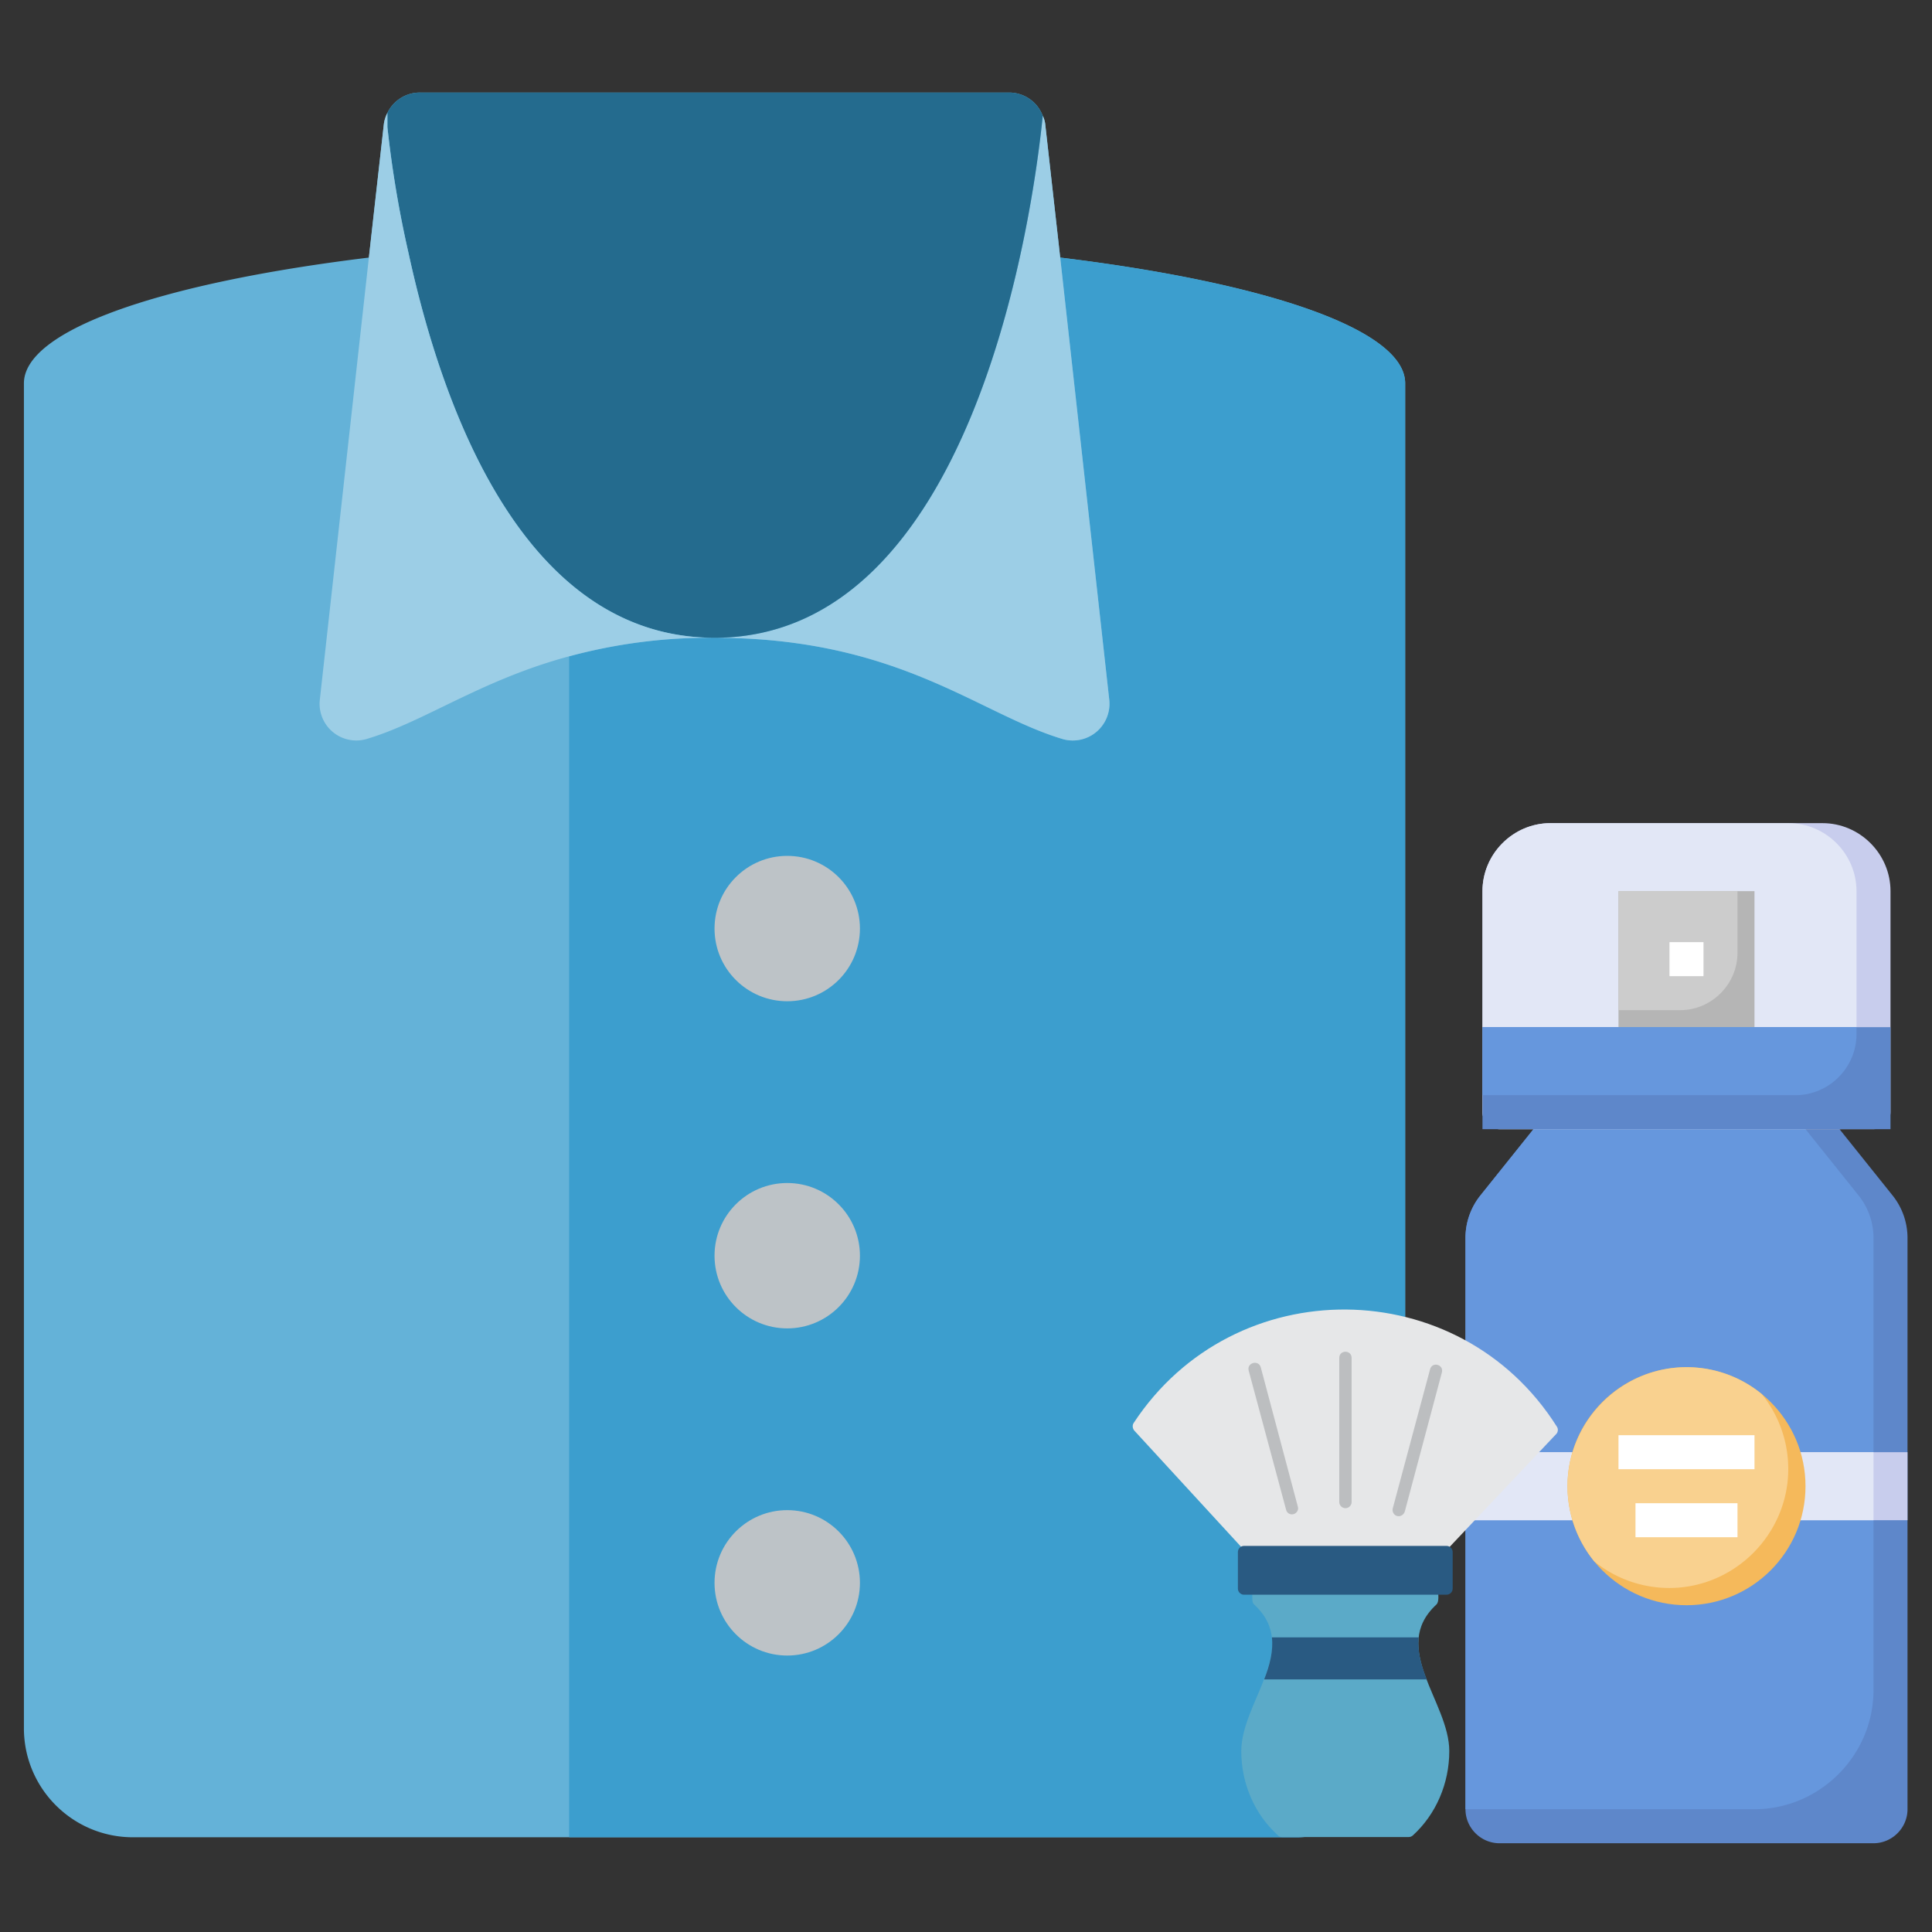
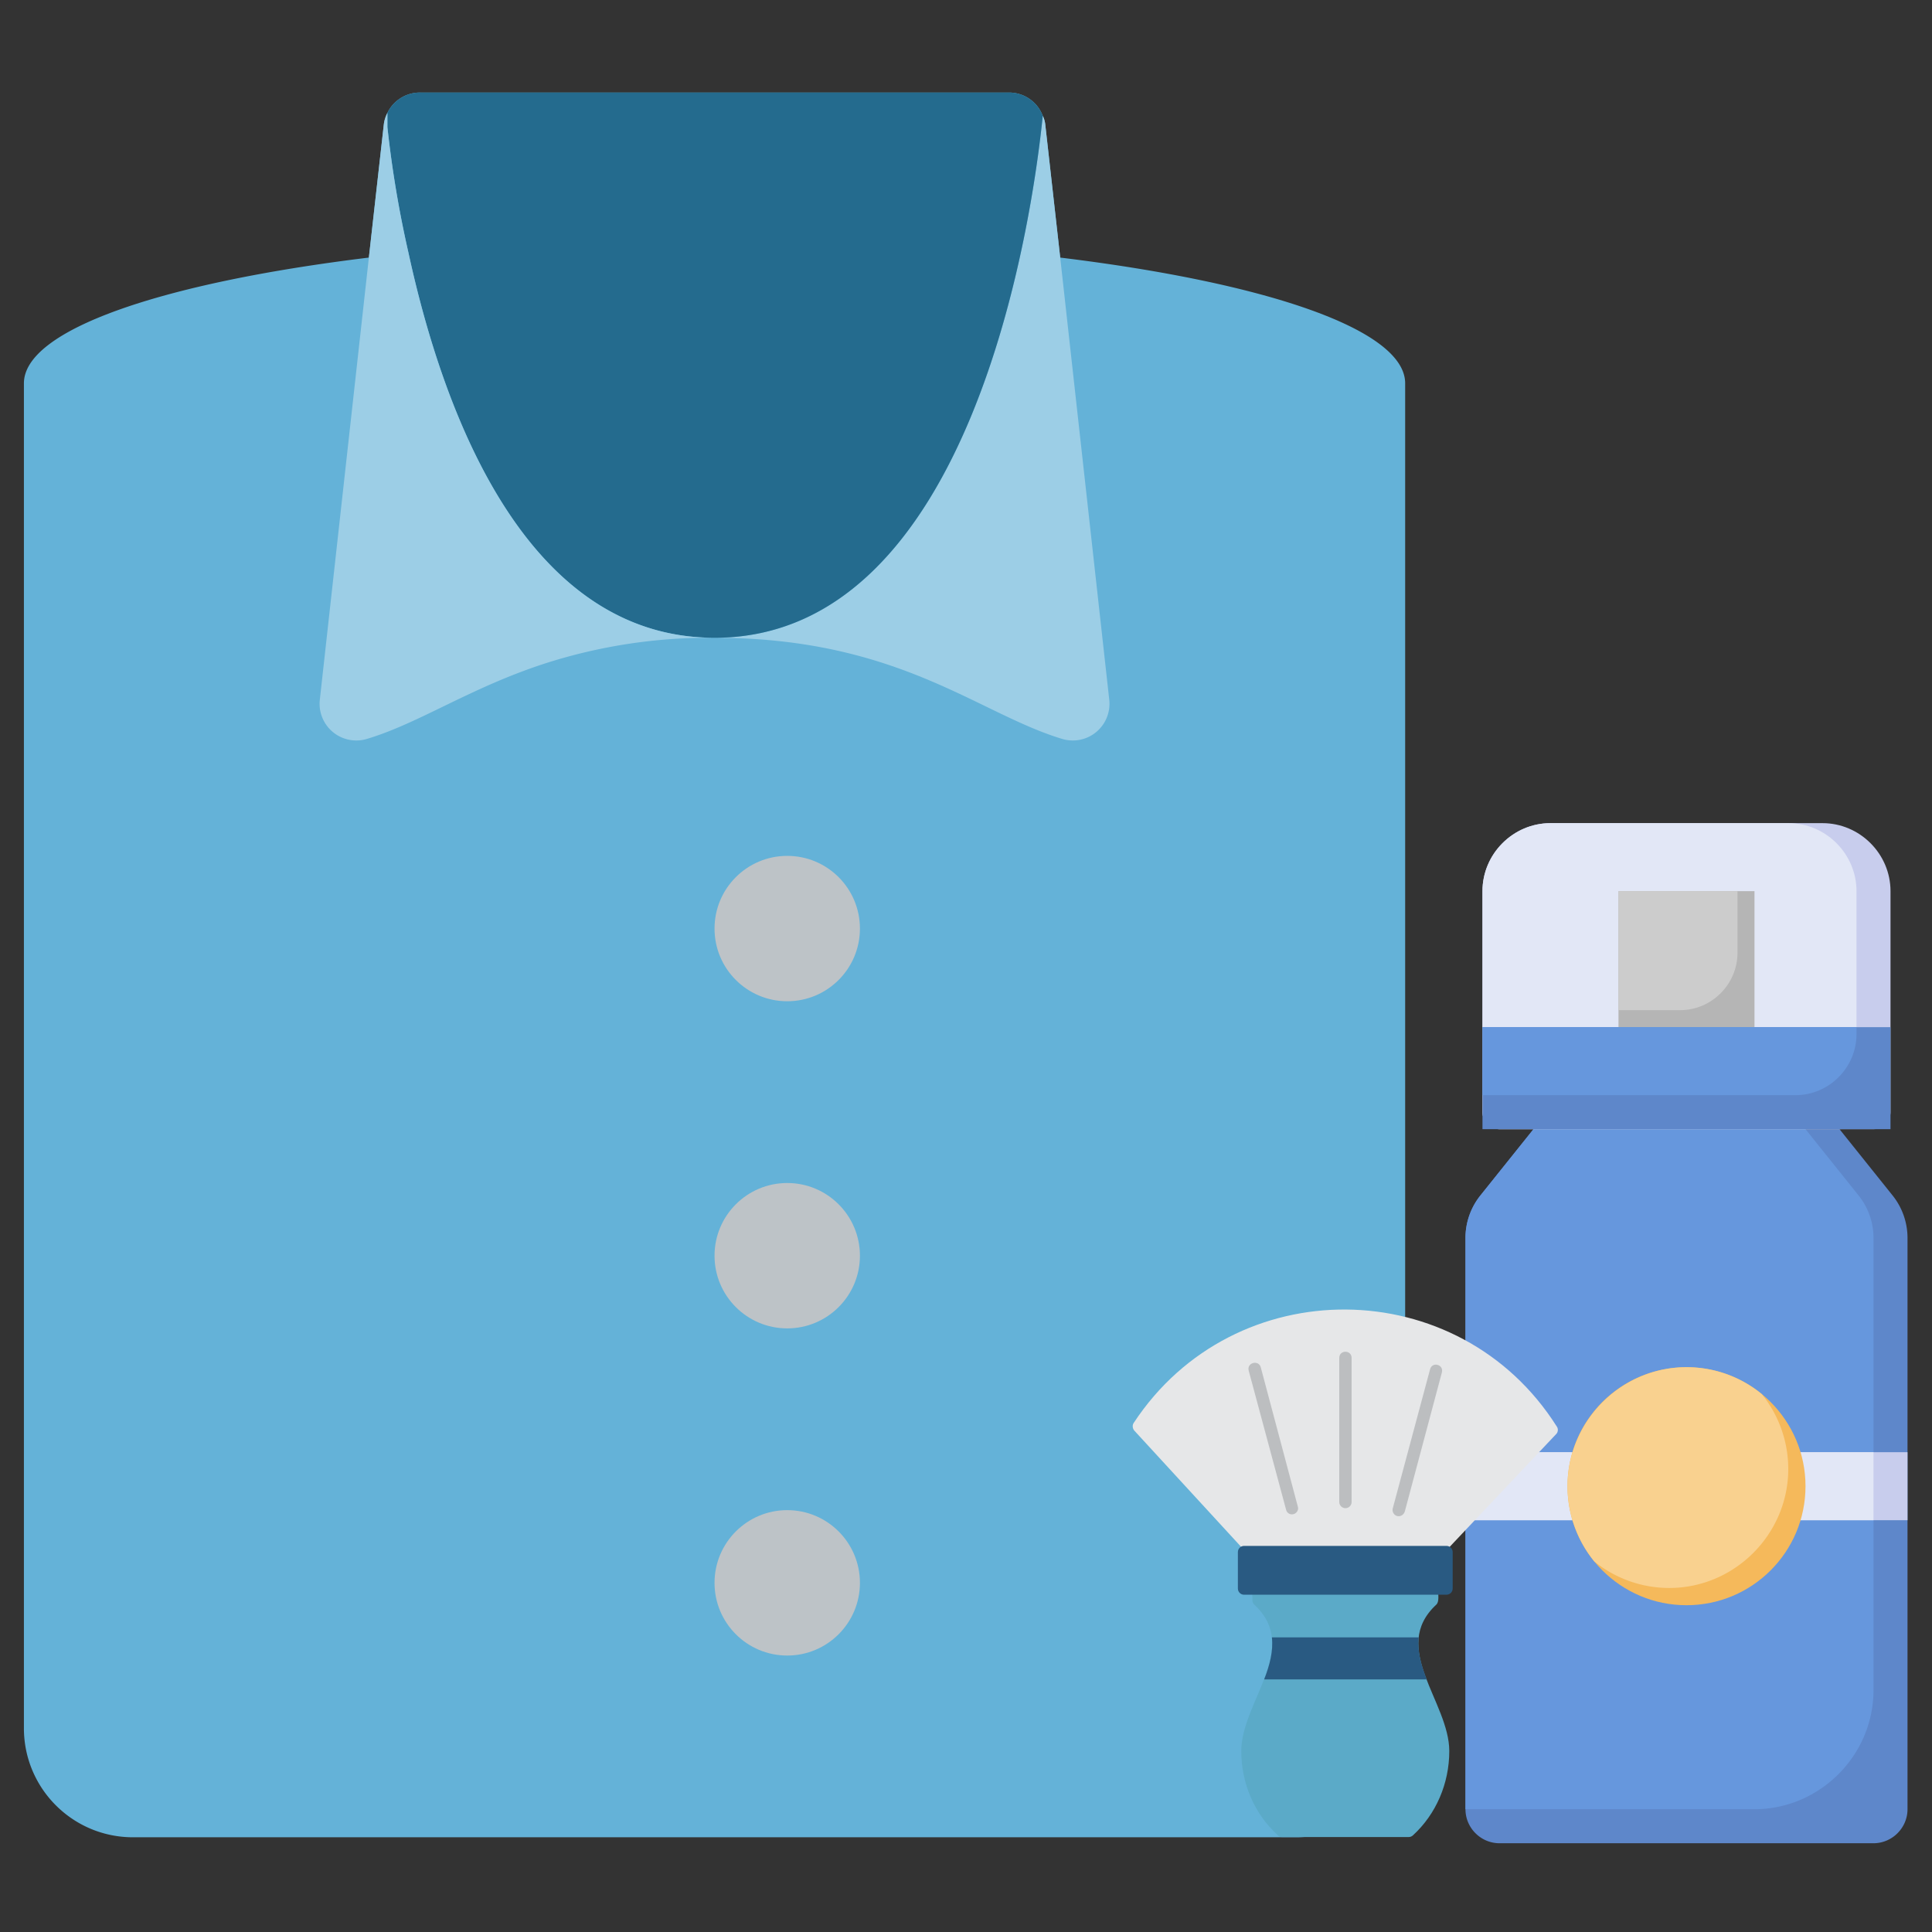
<svg xmlns="http://www.w3.org/2000/svg" xml:space="preserve" style="fill-rule:evenodd;clip-rule:evenodd;stroke-linejoin:round;stroke-miterlimit:2" viewBox="0 0 120 120">
  <rect x="0" y="0" width="120" height="120" fill="#333333" stroke="none" />
  <g>
    <g transform="matrix(.341 0 0 .341 -21.126 5.749)">
      <clipPath id="a">
        <path d="M0 0h318v384H0z" />
      </clipPath>
      <g clip-path="url(#a)">
        <path d="m255.066 30.059-2.714-24.168a4.713 4.713 0 0 0-.465-1.653A6.543 6.543 0 0 0 245.73 0H138.477a6.558 6.558 0 0 0-5.961 3.707 6.062 6.062 0 0 0-.661 2.184l-2.714 24.168c-37.539 4.566-62.832 13.109-62.832 22.906V297.93c0 10.972 8.894 19.863 19.863 19.863h211.863c10.969 0 19.863-8.891 19.863-19.863V52.965c0-9.797-25.293-18.34-62.832-22.906Z" style="fill:#64b2d8;fill-rule:nonzero" />
-         <path d="M317.898 52.965V297.93c0 10.972-8.894 19.863-19.863 19.863H165.621V102.688a97.732 97.732 0 0 1 26.481-3.379c33.636 0 48.066 13.906 63.496 18.472a6.686 6.686 0 0 0 6.09-1.355 6.694 6.694 0 0 0 2.316-5.793l-8.938-80.574c37.539 4.566 62.832 13.109 62.832 22.906Z" style="fill:#3c9ece;fill-rule:nonzero" />
        <path d="M264.004 110.633a6.694 6.694 0 0 1-2.316 5.793 6.686 6.686 0 0 1-6.09 1.355c-15.43-4.566-29.86-18.472-63.496-18.472 46.875 0 57.867-76.071 59.785-95.071.254.52.414 1.078.465 1.653l2.714 24.168 8.938 80.574Z" style="fill:#9ccee6;fill-rule:nonzero" />
        <path d="M251.887 4.238c-1.918 19-12.91 95.071-59.785 95.071-34.36 0-49.387-40.848-55.747-70.114a199.281 199.281 0 0 1-3.839-22.906V3.707A6.558 6.558 0 0 1 138.477 0H245.73a6.543 6.543 0 0 1 6.157 4.238Z" style="fill:#246b8e;fill-rule:nonzero" />
        <path d="M192.102 99.309a97.732 97.732 0 0 0-26.481 3.379c-16.223 4.367-26.418 11.984-37.012 15.093a6.683 6.683 0 0 1-8.406-7.148l8.938-80.574 2.714-24.168a6.062 6.062 0 0 1 .661-2.184v2.582a199.281 199.281 0 0 0 3.839 22.906c6.36 29.266 21.387 70.114 55.747 70.114Z" style="fill:#9ccee6;fill-rule:nonzero" />
        <path d="M218.586 152.277c0 7.313-5.93 13.239-13.242 13.239-7.313 0-13.242-5.926-13.242-13.239 0-7.316 5.929-13.242 13.242-13.242 7.312 0 13.242 5.926 13.242 13.242ZM218.586 211.863c0 7.313-5.93 13.239-13.242 13.239-7.313 0-13.242-5.926-13.242-13.239 0-7.312 5.929-13.242 13.242-13.242 7.312 0 13.242 5.93 13.242 13.242ZM218.586 271.449c0 7.313-5.93 13.242-13.242 13.242-7.313 0-13.242-5.929-13.242-13.242 0-7.312 5.929-13.242 13.242-13.242 7.312 0 13.242 5.93 13.242 13.242Z" style="fill:#bdc3c7;fill-rule:nonzero" />
      </g>
    </g>
    <g>
      <g transform="matrix(-.132 0 0 .132 124.815 49.015)">
        <path d="m80 160-24.984 31.2a32.005 32.005 0 0 0-7.016 20V480c0 8.777 7.223 16 16 16h176c8.777 0 16-7.223 16-16V211.2a32.005 32.005 0 0 0-7.016-20L224 160H80Z" style="fill:#5e87ca;fill-rule:nonzero" />
        <path d="M248.984 191.2 224 160H96l-24.984 31.2a32.005 32.005 0 0 0-7.016 20v212.728C64 454.688 89.312 480 120.072 480H256V211.2a32.005 32.005 0 0 0-7.016-20Z" style="fill:#6697dd;fill-rule:nonzero" />
        <path d="M48 312h208v32H48z" style="fill:#c8cded;fill-rule:nonzero" />
        <path d="M64 312h192v32H64z" style="fill:#e2e7f6;fill-rule:nonzero" />
        <path d="M56 48c0-17.555 14.445-32 32-32h128c17.555 0 32 14.445 32 32v104c0 4.389-3.611 8-8 8H64c-4.389 0-8-3.611-8-8V48Z" style="fill:#c8cded;fill-rule:nonzero" />
        <path d="M248 152V48c0-17.555-14.445-32-32-32H104c-17.555 0-32 14.445-32 32v104c0 4.389 3.611 8 8 8h160c4.389 0 8-3.611 8-8Z" style="fill:#e2e7f6;fill-rule:nonzero" />
        <path d="M120 48h64v64h-64z" style="fill:#b5b5b5;fill-rule:nonzero" />
        <path d="M128 77c0 14.812 12.188 27 27 27h29V48h-56v29Z" style="fill:#ccc;fill-rule:nonzero" />
        <path d="M56 112h192v48H56z" style="fill:#5e87ca;fill-rule:nonzero" />
        <path d="M72 115.288C72 131.039 84.961 144 100.712 144H248v-32H72v3.288Z" style="fill:#6697dd;fill-rule:nonzero" />
        <circle cx="152" cy="328" r="56" style="fill:#f5b95b" />
        <path d="M152 272a55.738 55.738 0 0 0-35.384 12.616 56.014 56.014 0 0 0-12.505 35.273c0 30.721 25.279 56 56 56a56.014 56.014 0 0 0 35.273-12.505A56.01 56.01 0 0 0 207.979 328c0-30.713-25.266-55.989-55.979-56Z" style="fill:#f9d18f;fill-rule:nonzero" />
-         <path d="M120 304h64v16h-64zM128 336h48v16h-48zM144 72h16v16h-16z" style="fill:#fff;fill-rule:nonzero" />
      </g>
      <g>
        <path d="M344.033 241.453c-1.8 0-3-.6-4.199-1.8H171.866c-2.099 2.4-5.998 3-8.698-.3L50.99 120.576c-1.5-1.799-1.8-4.799-.3-6.898 94.782-149.971 313.139-151.771 410.62-3.599 1.5 2.099 1.2 5.099-.3 7.198L348.832 239.353c-1.5 1.5-3 2.1-4.799 2.1Z" style="fill:#e6e7e8" transform="matrix(-.064 0 0 .064 99.942 81.333)" />
        <path d="M204.26 200.661c-2.699 0-5.099-1.8-5.999-4.499L162.268 61.188c-2.099-7.798 9.298-10.798 11.398-3.299l36.293 135.273c.9 3.6-1.8 7.499-5.699 7.499Zm103.48-1.8c-3.899 0-6.899-3.899-5.699-7.498l35.993-135.274c2.1-7.498 13.797-4.499 11.698 3.299l-36.293 134.974c-.6 2.7-3 4.499-5.699 4.499Zm-51.89-5.999c-3.299 0-5.999-2.699-5.999-5.998V47.091c0-8.099 11.998-8.099 11.998 0v139.773c0 3.299-2.7 5.998-5.999 5.998Z" style="fill:#bcbec0" transform="matrix(-.064 0 0 .064 99.942 81.333)" />
        <path d="M317.638 512H194.362c-1.5 0-2.999-.6-4.199-1.8-22.196-20.396-35.093-50.09-35.093-81.584 0-47.69 58.188-99.88 12.597-142.172-2.999-2.699-1.799-9.598-1.799-15.597 0-6.899 9.298-7.798 11.397-2.399h157.47c.899-2.1 2.399-3.6 5.399-3.6 7.798 0 5.998 9.898 5.998 17.397 0 1.5-.599 3.299-1.799 4.199-45.591 42.292 12.597 94.482 12.597 142.172 0 31.494-12.897 61.188-35.393 81.584-.9 1.2-2.399 1.8-3.899 1.8Z" style="fill:#5baac8" transform="matrix(-.064 0 0 .064 99.942 81.333)" />
-         <path d="M176.965 359.03c5.399-13.797 9.299-27.595 7.799-40.792h142.472c-1.5 13.197 2.1 26.995 7.499 40.792h-157.77Zm177.266-82.184H157.769c-3.299 0-5.999-2.7-5.999-5.999v-35.393c0-3.299 2.7-5.999 5.999-5.999h196.462c3.299 0 5.999 2.7 5.999 5.999v35.393c0 3.299-2.7 5.999-5.999 5.999Z" style="fill:#295a82" transform="matrix(-.064 0 0 .064 99.942 81.333)" />
+         <path d="M176.965 359.03c5.399-13.797 9.299-27.595 7.799-40.792h142.472c-1.5 13.197 2.1 26.995 7.499 40.792h-157.77m177.266-82.184H157.769c-3.299 0-5.999-2.7-5.999-5.999v-35.393c0-3.299 2.7-5.999 5.999-5.999h196.462c3.299 0 5.999 2.7 5.999 5.999v35.393c0 3.299-2.7 5.999-5.999 5.999Z" style="fill:#295a82" transform="matrix(-.064 0 0 .064 99.942 81.333)" />
      </g>
    </g>
  </g>
</svg>